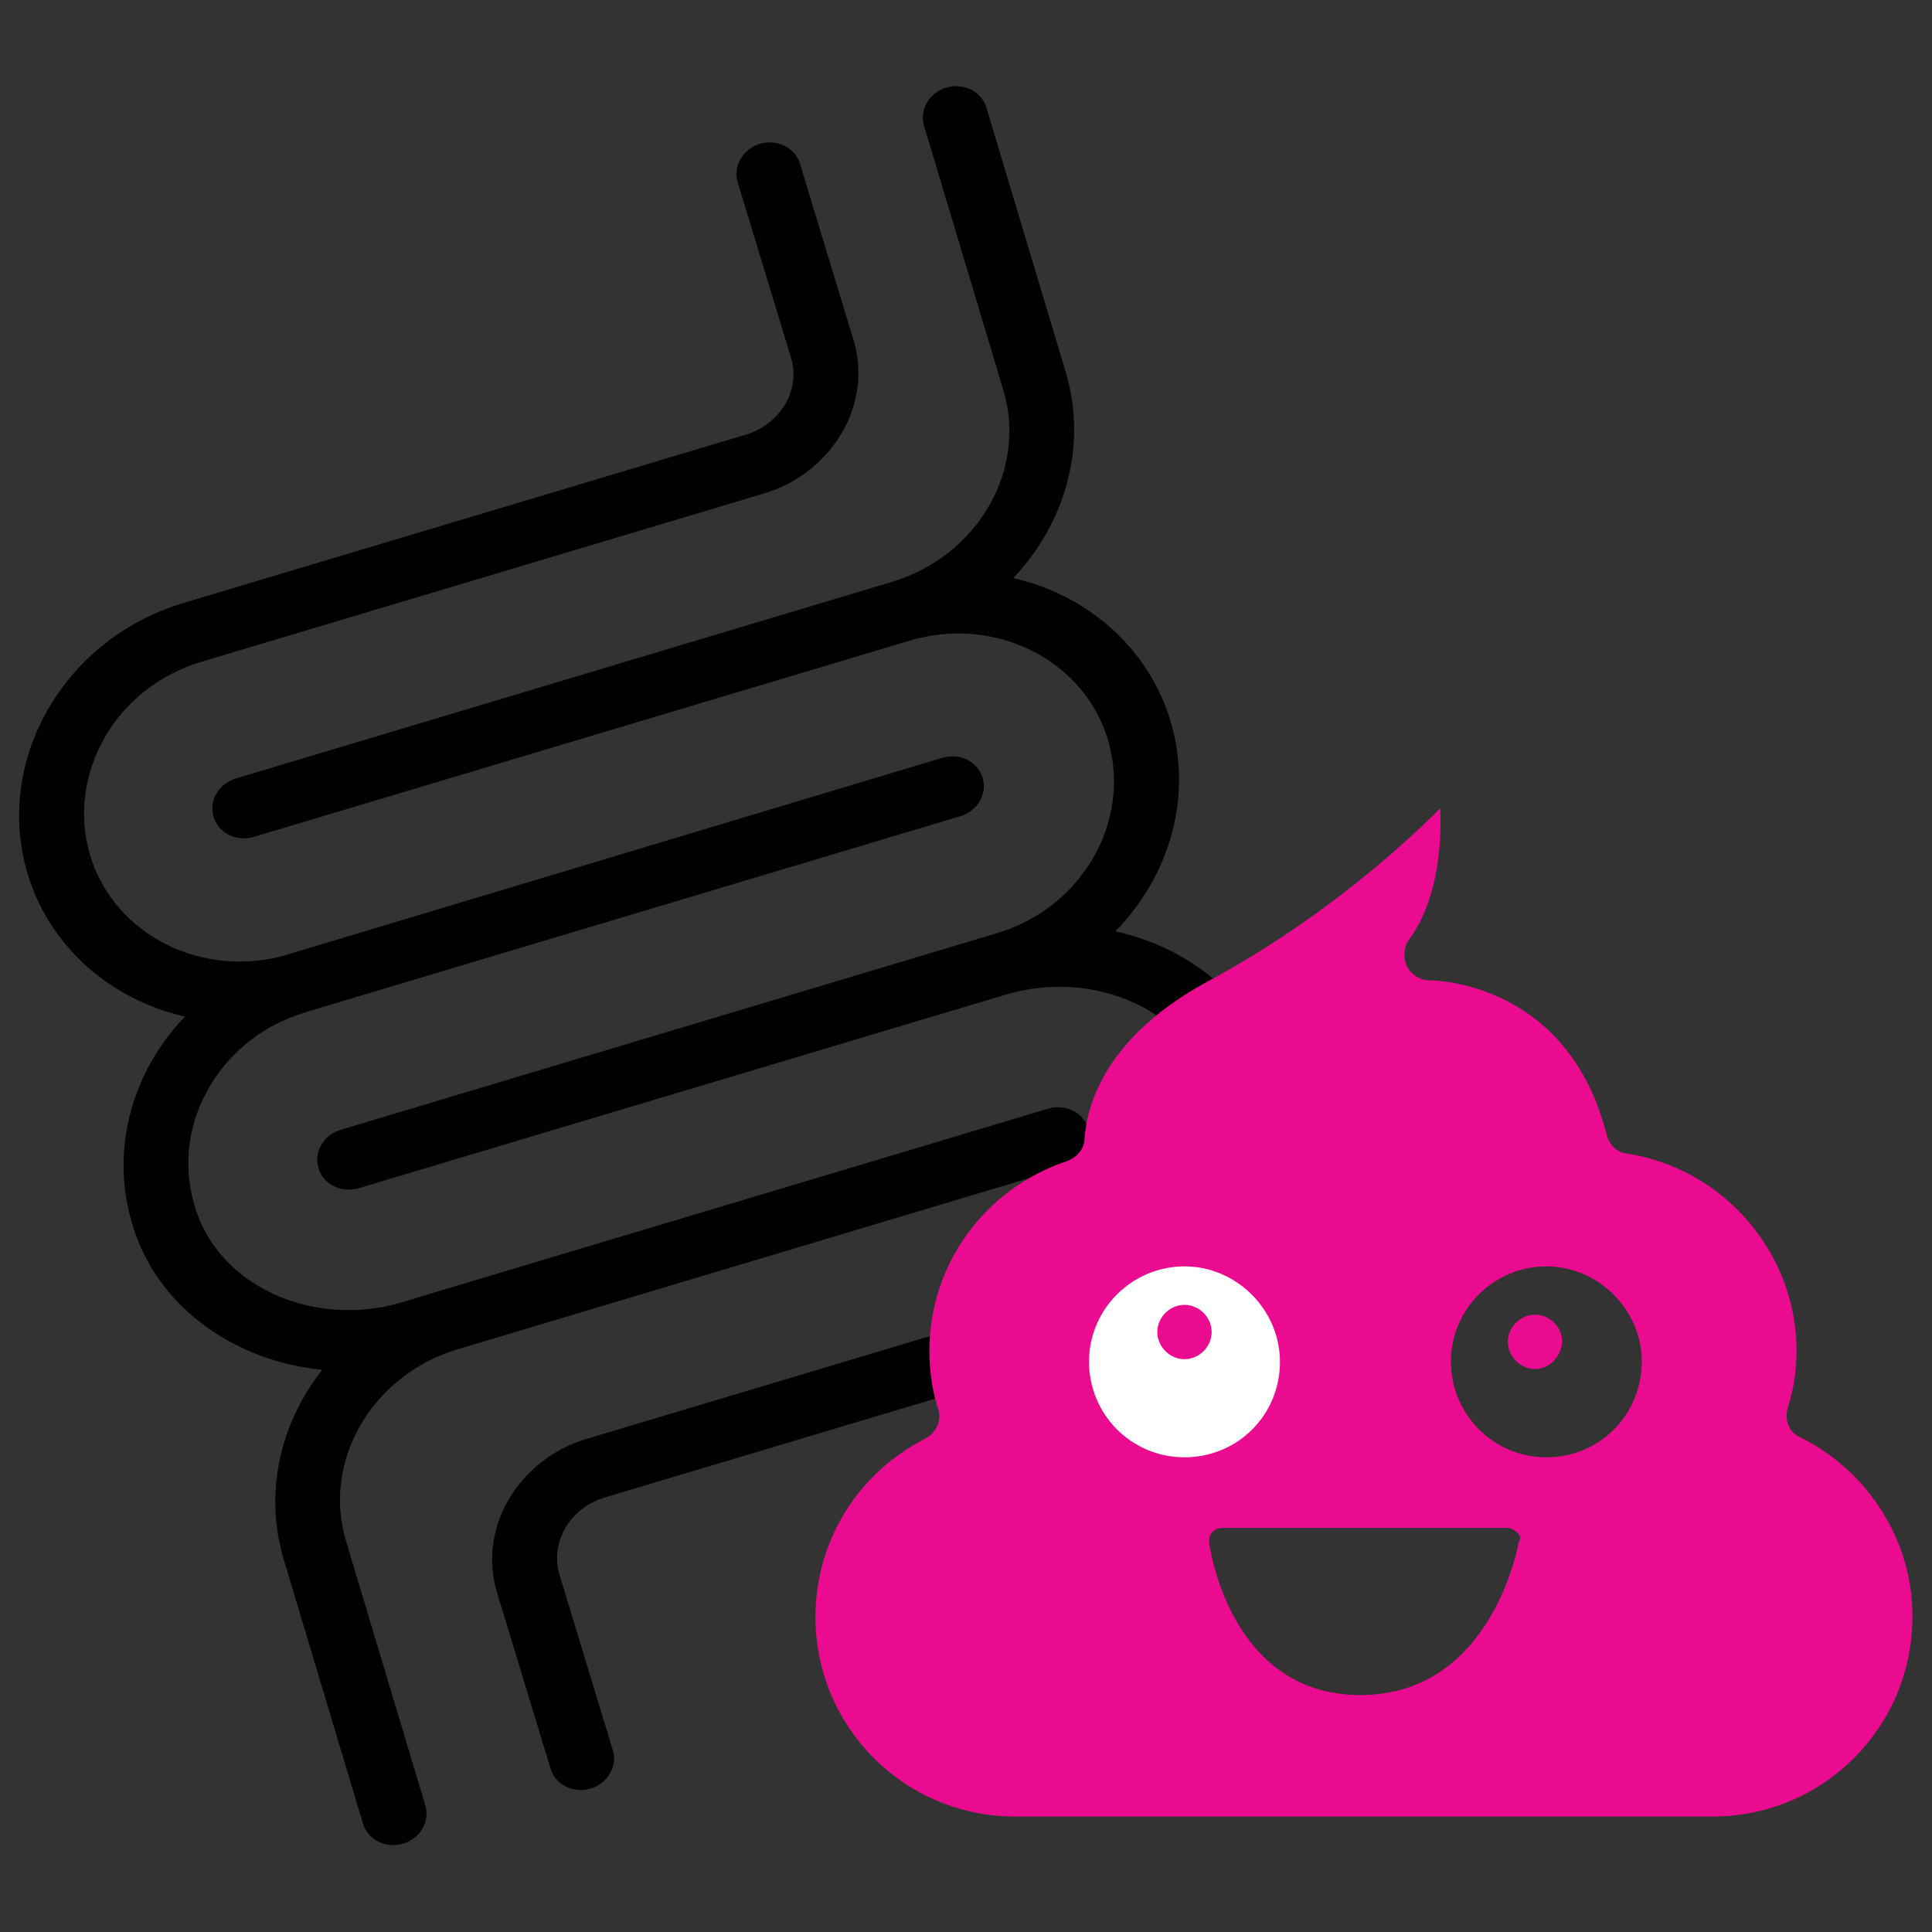
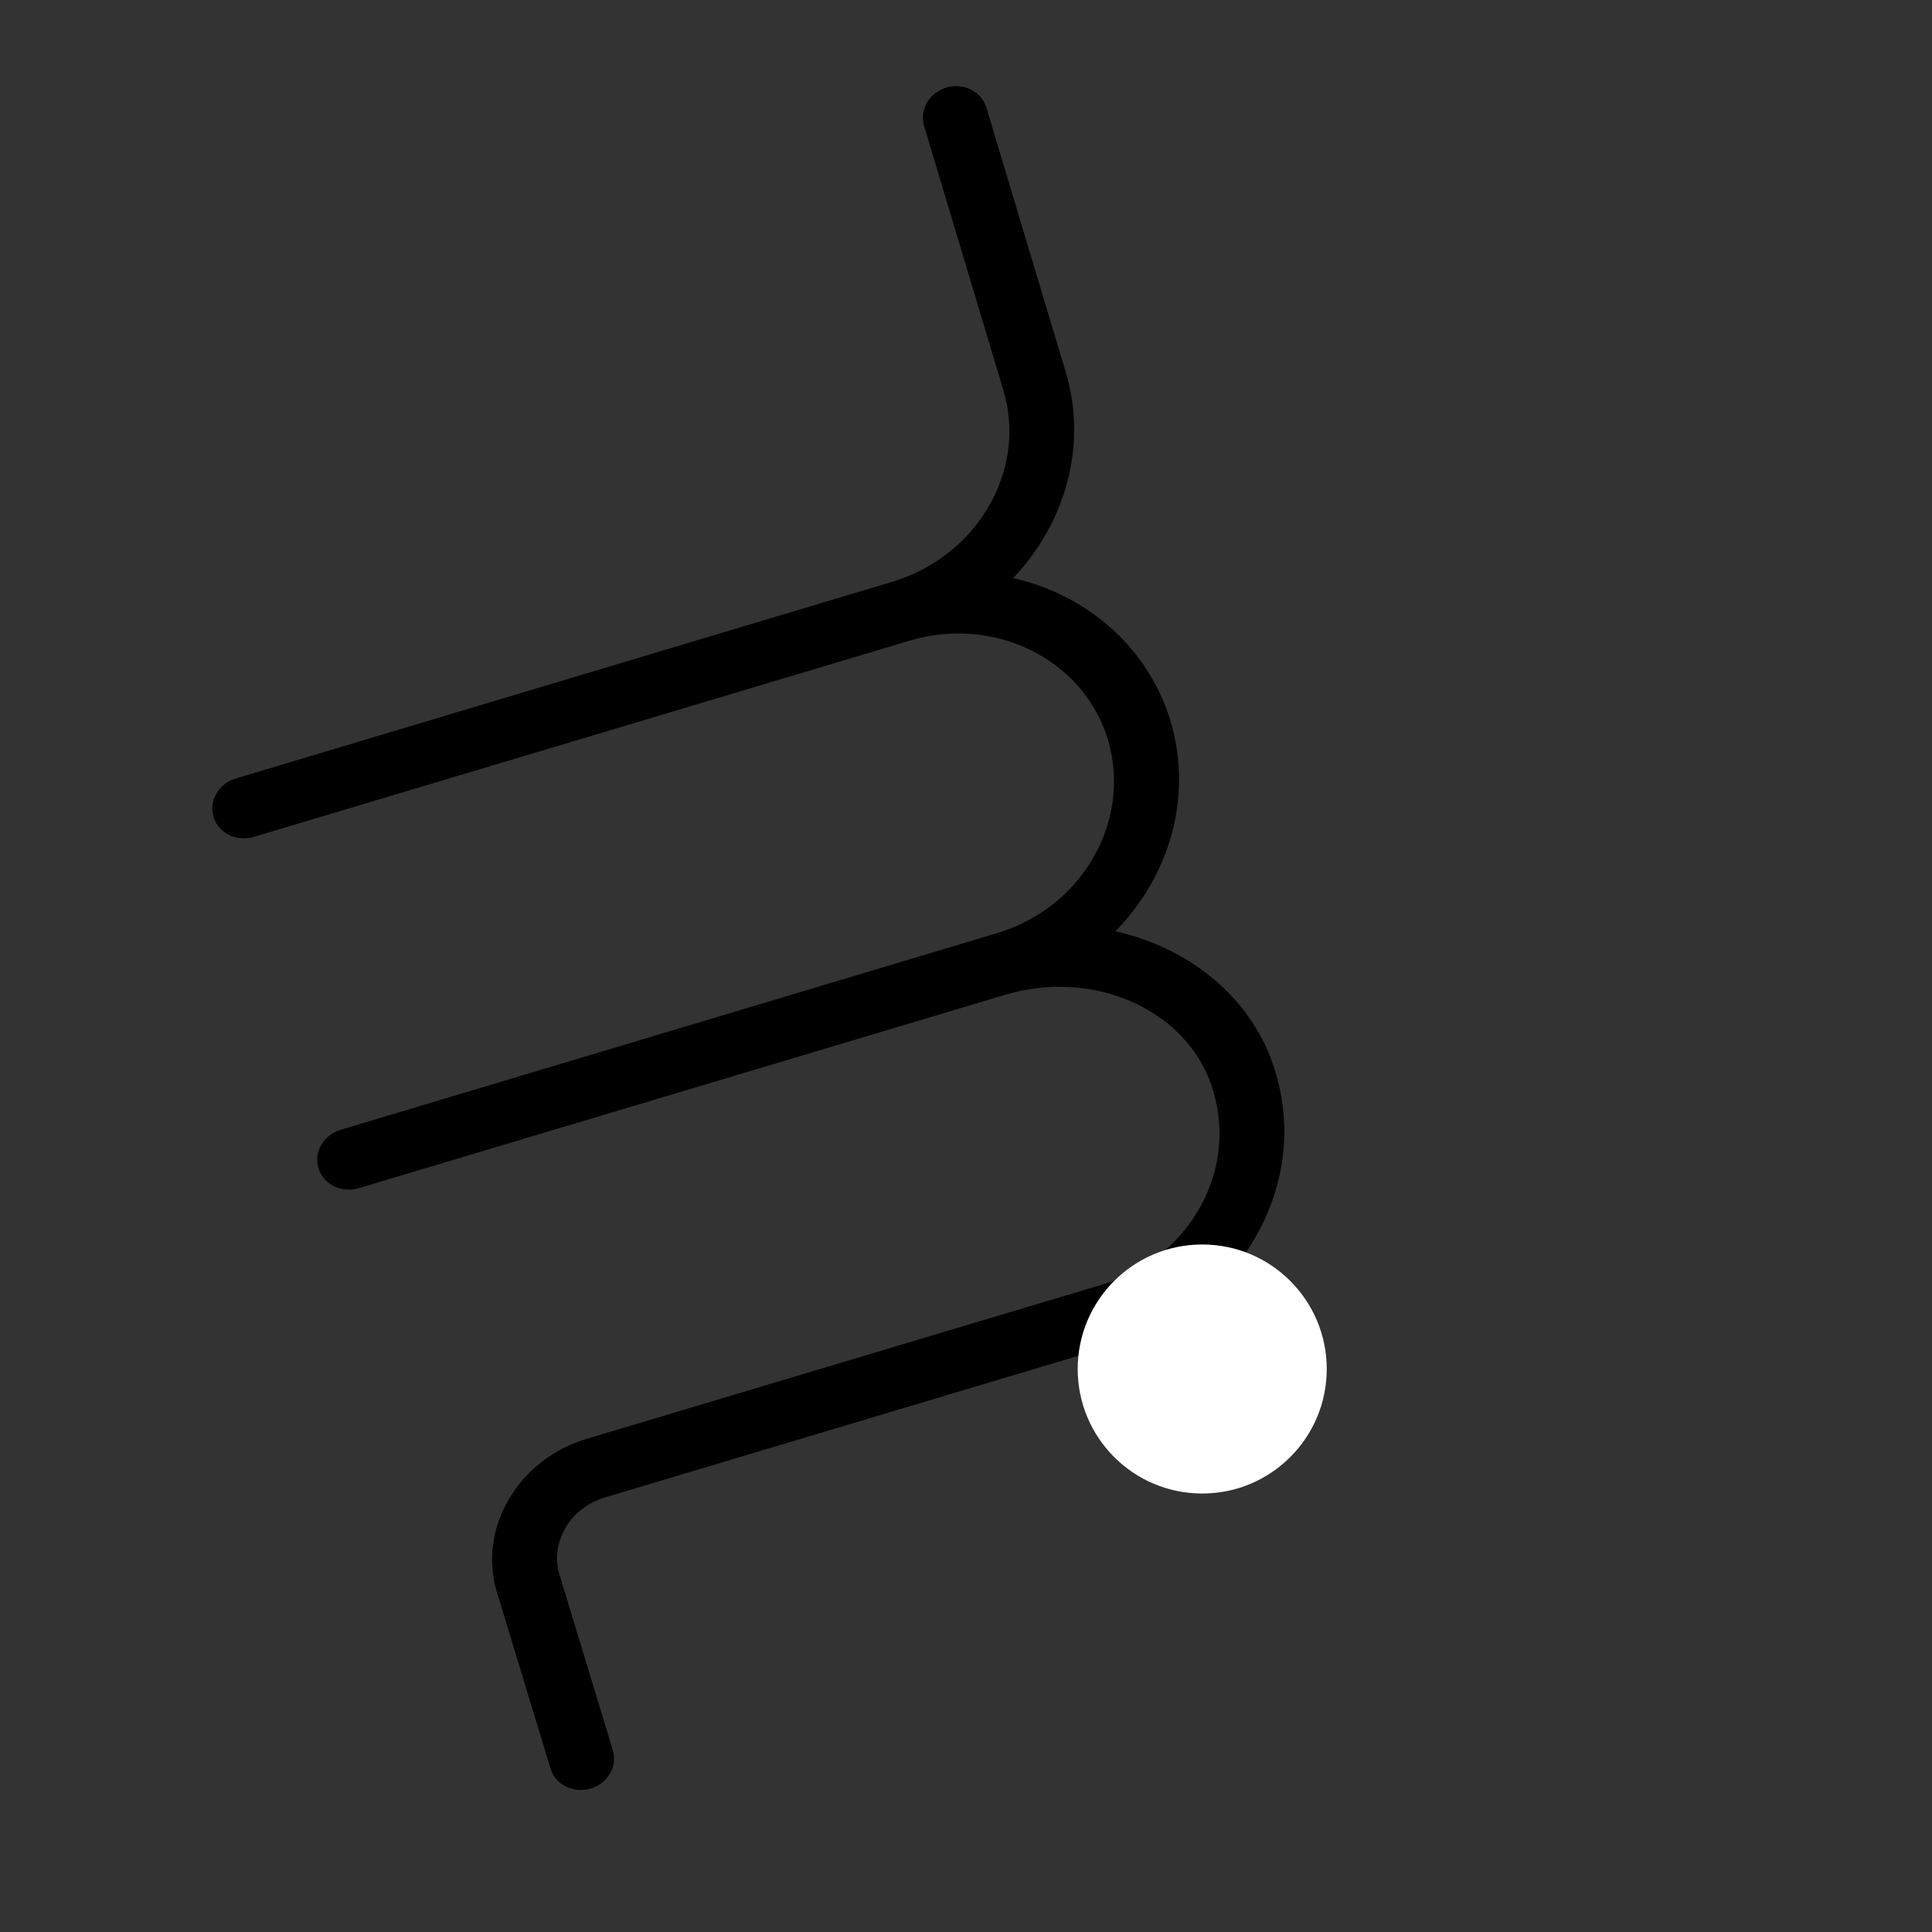
<svg xmlns="http://www.w3.org/2000/svg" version="1.1" id="Capa_1" x="0px" y="0px" viewBox="0 0 512 512" style="enable-background:new 0 0 512 512;" xml:space="preserve">
  <rect x="0" y="0" width="512" height="512" fill="#333333" stroke="none" />
  <style type="text/css">
	.st0{fill:#FFFFFF;}
	.st1{fill:#EB0B90;}
</style>
  <g>
    <g>
-       <path d="M197.6,115.2L48.6,159.8c-31.7,9.5-50.2,41.7-41.3,71.7c5.9,19.6,22.2,33.5,41.7,37.9c-3.5,3.7-6.6,7.8-9.1,12.3    c-7.8,14.1-9.3,30.1-4.1,45c7.1,20.5,27,34.1,49.6,36.3c-11.1,14.1-15.5,32.5-10.2,50.3l21,70c1.3,4.3,6,6.6,10.6,5.3    c4.6-1.4,7.2-5.9,5.9-10.2l-21-70c-6.4-21.2,6.9-44,29.5-50.8l161.3-48.3c4.6-1.4,7.2-5.9,5.9-10.2c-1.3-4.3-6-6.6-10.6-5.3    l-161.3,48.3l-9.9,3c-23.1,6.9-47.6-3.8-54.5-23.9c-3.7-10.7-2.7-22.2,2.9-32.3c5.5-9.9,14.7-17.3,25.9-20.6c0,0,0.1,0,0.1-0.1    c0,0,0.1,0,0.1,0l173.4-51.9c4.6-1.4,7.2-5.9,5.9-10.2c-1.3-4.3-6-6.6-10.6-5.3L76.7,252.8c0,0-0.1,0-0.1,0.1c0,0-0.1,0-0.1,0    c-22.6,6.8-46.2-5-52.6-26.2c-6.4-21.5,6.7-44.5,29.4-51.3l149.1-44.6c8.8-2.6,16.2-8.4,20.7-16.1c4.5-7.7,5.6-16.6,3-24.9    l-14.1-46.4c-1.3-4.3-6-6.6-10.6-5.3c0,0,0,0,0,0c-4.6,1.4-7.2,6-5.9,10.2l14.1,46.4c1.3,4.1,0.7,8.6-1.5,12.4    C205.7,111,202.1,113.9,197.6,115.2z" />
      <path d="M282.4,98.5l-21-70c-1.3-4.3-6-6.6-10.6-5.3c-4.6,1.4-7.2,5.9-5.9,10.2l21,70c6.4,21.2-6.9,44-29.5,50.8L62.5,206.3    c-4.6,1.4-7.2,5.9-5.9,10.2c1.3,4.3,6,6.6,10.6,5.3L241,169.8c22.6-6.8,46.2,5,52.6,26.2c6.4,21.5-6.7,44.5-29.4,51.3L90.3,299.4    c-4.6,1.4-7.2,5.9-5.9,10.2c1.3,4.3,6,6.6,10.6,5.3l171.5-51.3c23.1-6.9,47.6,3.8,54.5,23.9c3.7,10.7,2.7,22.2-2.9,32.3    c-5.5,9.9-14.7,17.3-25.9,20.6l-136.7,40.9c-8.8,2.6-16.2,8.4-20.7,16.1c-4.5,7.7-5.6,16.6-3,24.9l14.1,46.4    c1.3,4.3,6,6.6,10.6,5.3c0,0,0,0,0,0c4.6-1.4,7.2-6,5.9-10.2l-14.1-46.4c-1.3-4.1-0.7-8.6,1.5-12.4c2.2-3.9,5.9-6.7,10.3-8.1    l136.7-40.9c15.8-4.7,28.7-15,36.4-29c7.8-14.1,9.3-30.1,4.1-45.1c-6.3-18.1-22.5-30.8-41.7-35.1c14.3-14.6,20.6-35.6,14.6-55.7    c-5.9-19.6-22.2-33.5-41.7-37.9C282.3,138.7,288.3,118.1,282.4,98.5z" />
    </g>
    <circle class="st0" cx="318.6" cy="362.8" r="33" />
    <g>
-       <path class="st1" d="M477.1,380.9c-3-1.3-4.3-4.6-3.3-7.9c1.6-4.9,2.3-10.2,2.3-15.1c0-25.9-19.4-48.3-45-52.2    c-2.6-0.3-4.6-2.3-5.3-4.9c-10.2-40.4-45.3-41-47-41c-2.3,0-4.6-1.3-5.9-3.6c-1-2.3-1-4.9,0.3-6.9c7.6-10.2,8.9-24.6,8.5-35.1    c-11.8,11.8-33.2,30.5-61.1,45.6c-27.6,14.8-32.5,32.8-33.2,42c0,2.6-2,4.9-4.6,5.9c-21.7,7.2-36.5,27.3-36.5,50.2    c0,5.3,0.7,10.5,2.3,15.4c1,3-0.3,6.2-3.3,7.9c-18.1,9.2-29.2,27.3-29.2,47.3c0,29.2,23.6,52.9,52.9,52.9h184.9    c29.2,0,52.9-23.6,52.9-52.9C507,408.5,495.1,389.8,477.1,380.9z M288.6,360.9c0-14.1,11.5-25.3,25.3-25.3    c13.8,0,25.3,11.5,25.3,25.3c0,14.1-11.2,25.3-25.3,25.3C299.7,386.2,288.6,374.7,288.6,360.9z M402.5,408.5    c0,0.3-6.9,40.7-42,40.7c-35.1,0-40.1-40.4-40.1-40.7c0-1,0.3-2,1-2.6c0.7-0.7,1.6-1,2.6-1h75.5c1,0,2,0.7,2.6,1.3    C402.9,406.9,403.2,407.9,402.5,408.5z M409.8,386.2c-14.1,0-25.3-11.5-25.3-25.3c0-14.1,11.5-25.3,25.3-25.3    c13.8,0,25.3,11.5,25.3,25.3C435,375,423.9,386.2,409.8,386.2z" />
-       <path class="st1" d="M406.8,348.4c-3.9,0-7.2,3.3-7.2,7.2c0,3.9,3.3,7.2,7.2,7.2c3.9,0,6.9-3.3,7.2-7.2    C414,351.7,410.7,348.4,406.8,348.4z" />
-       <path class="st1" d="M313.9,345.8c-3.9,0-7.2,3.3-7.2,7.2c0,3.9,3.3,7.2,7.2,7.2c3.9,0,7.2-3.3,7.2-7.2    C321.1,349.1,317.8,345.8,313.9,345.8z" />
-     </g>
+       </g>
  </g>
</svg>